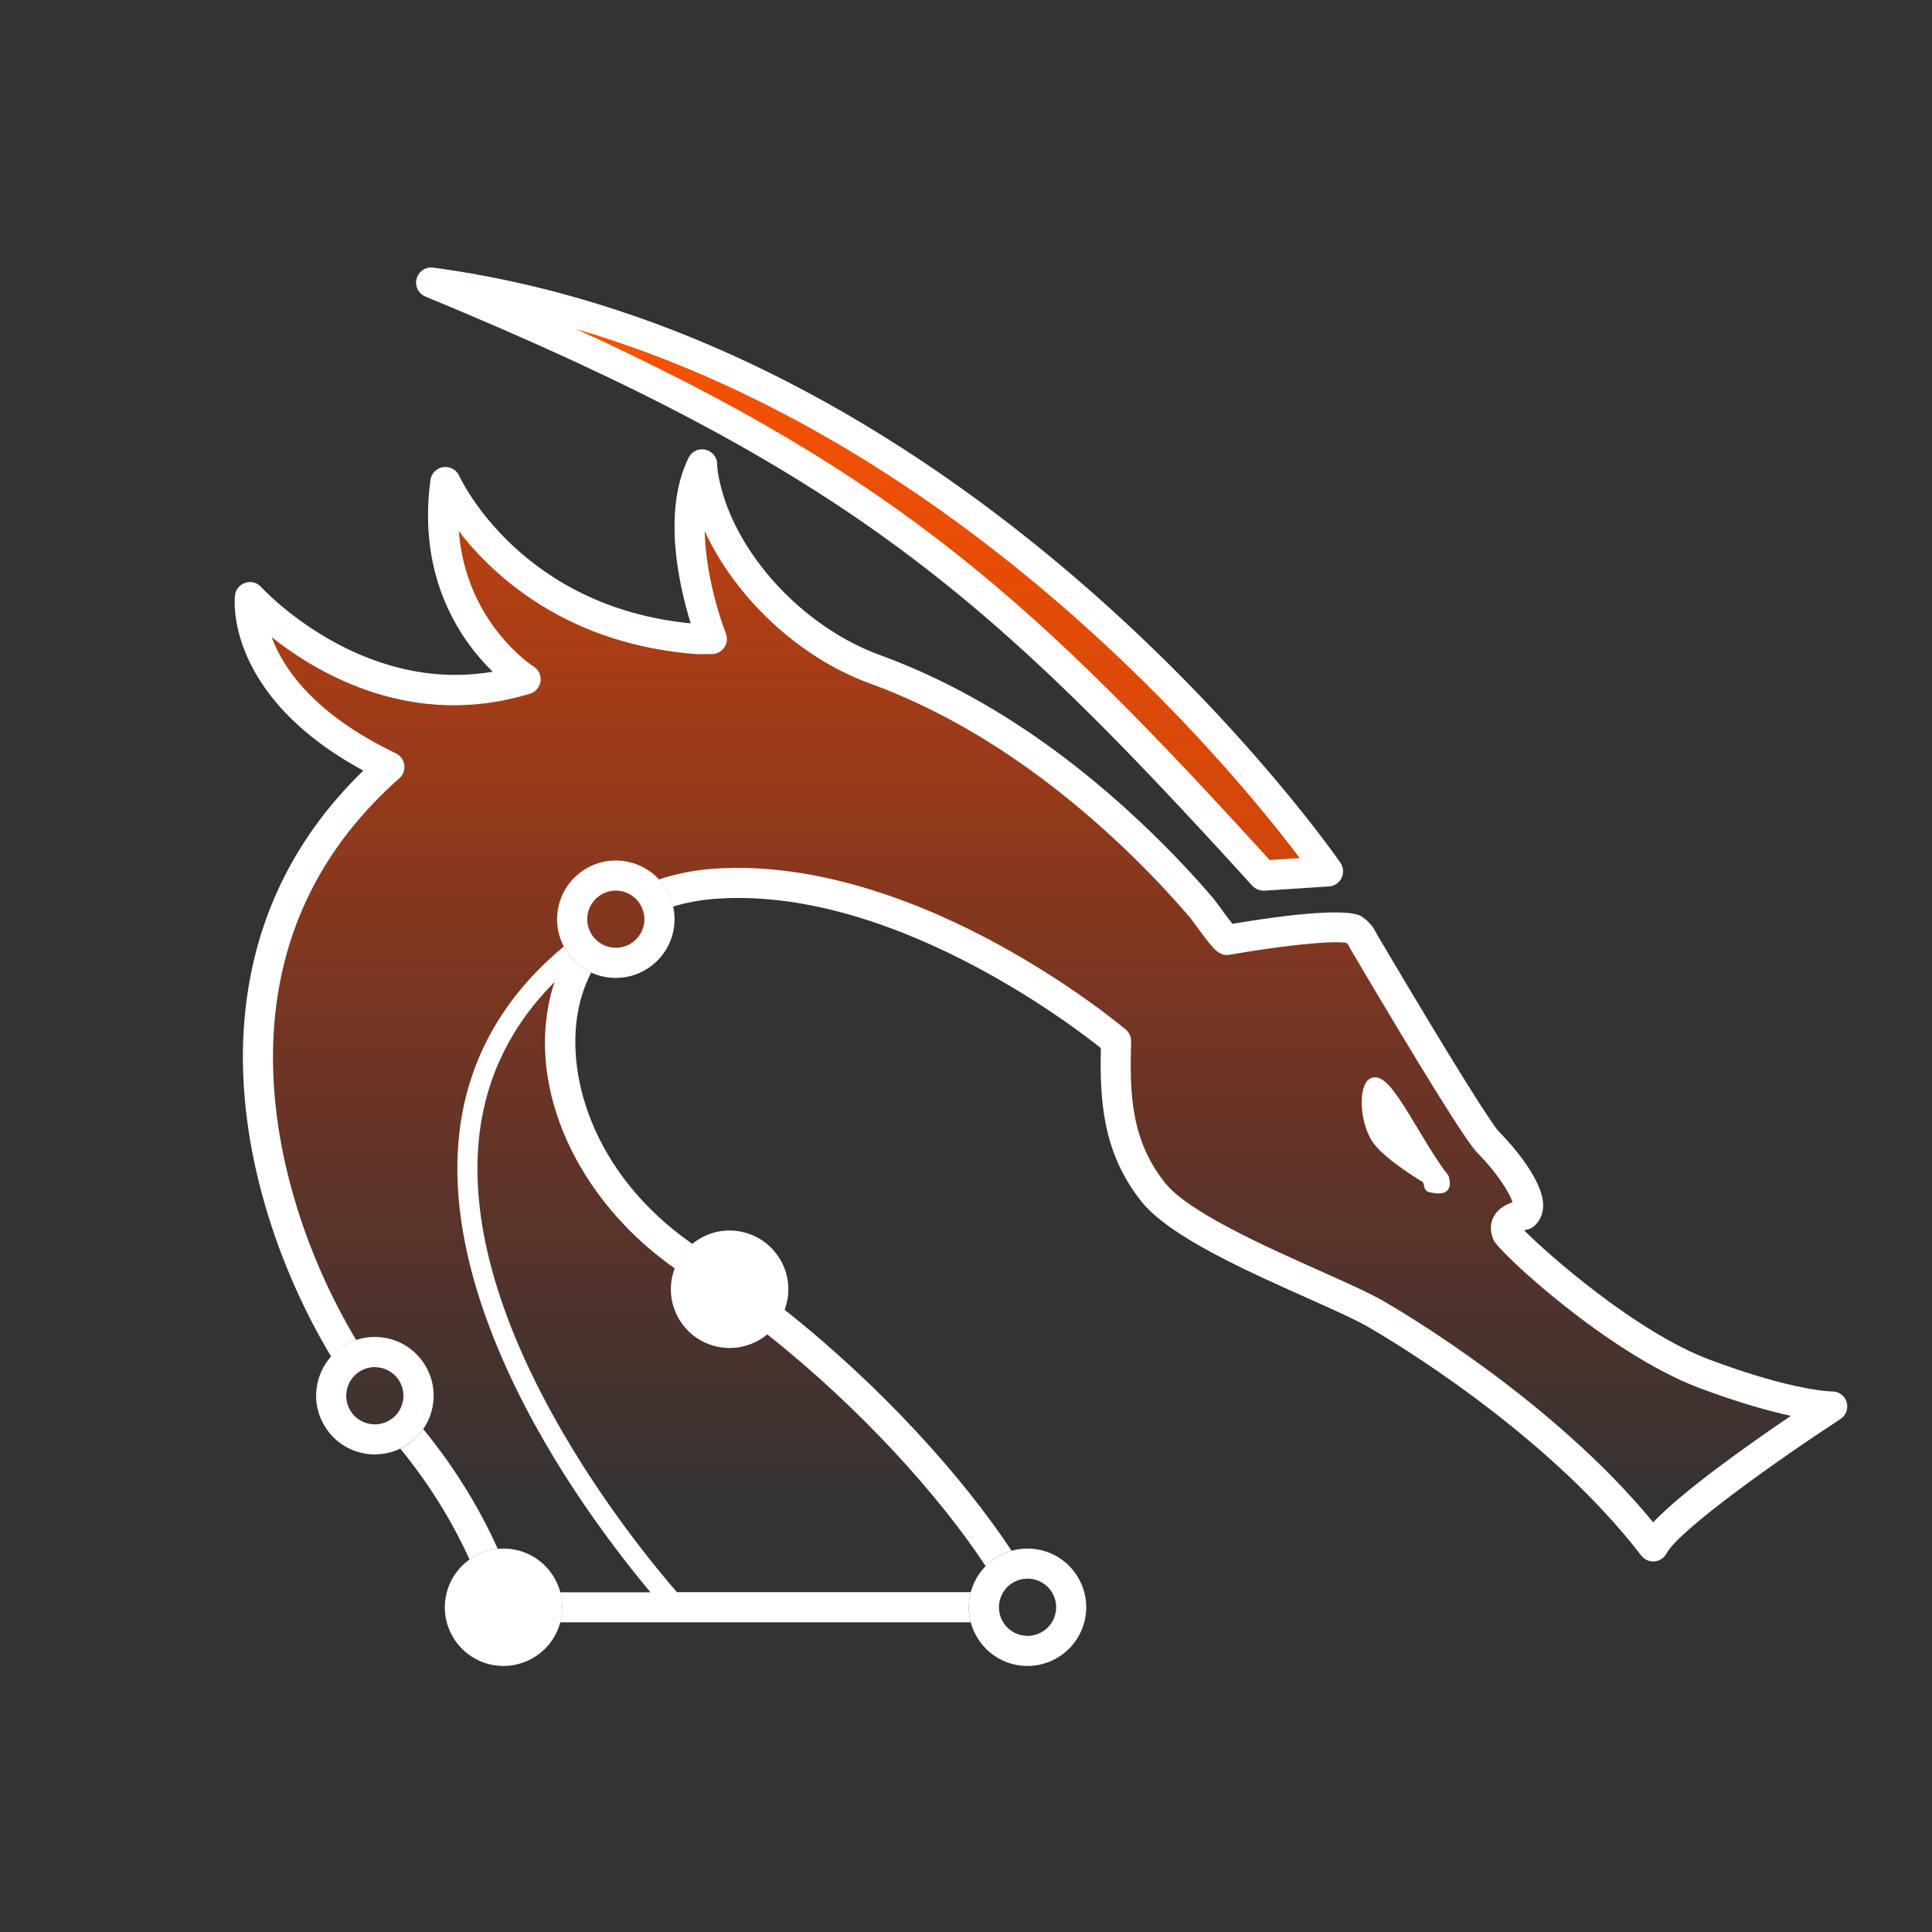
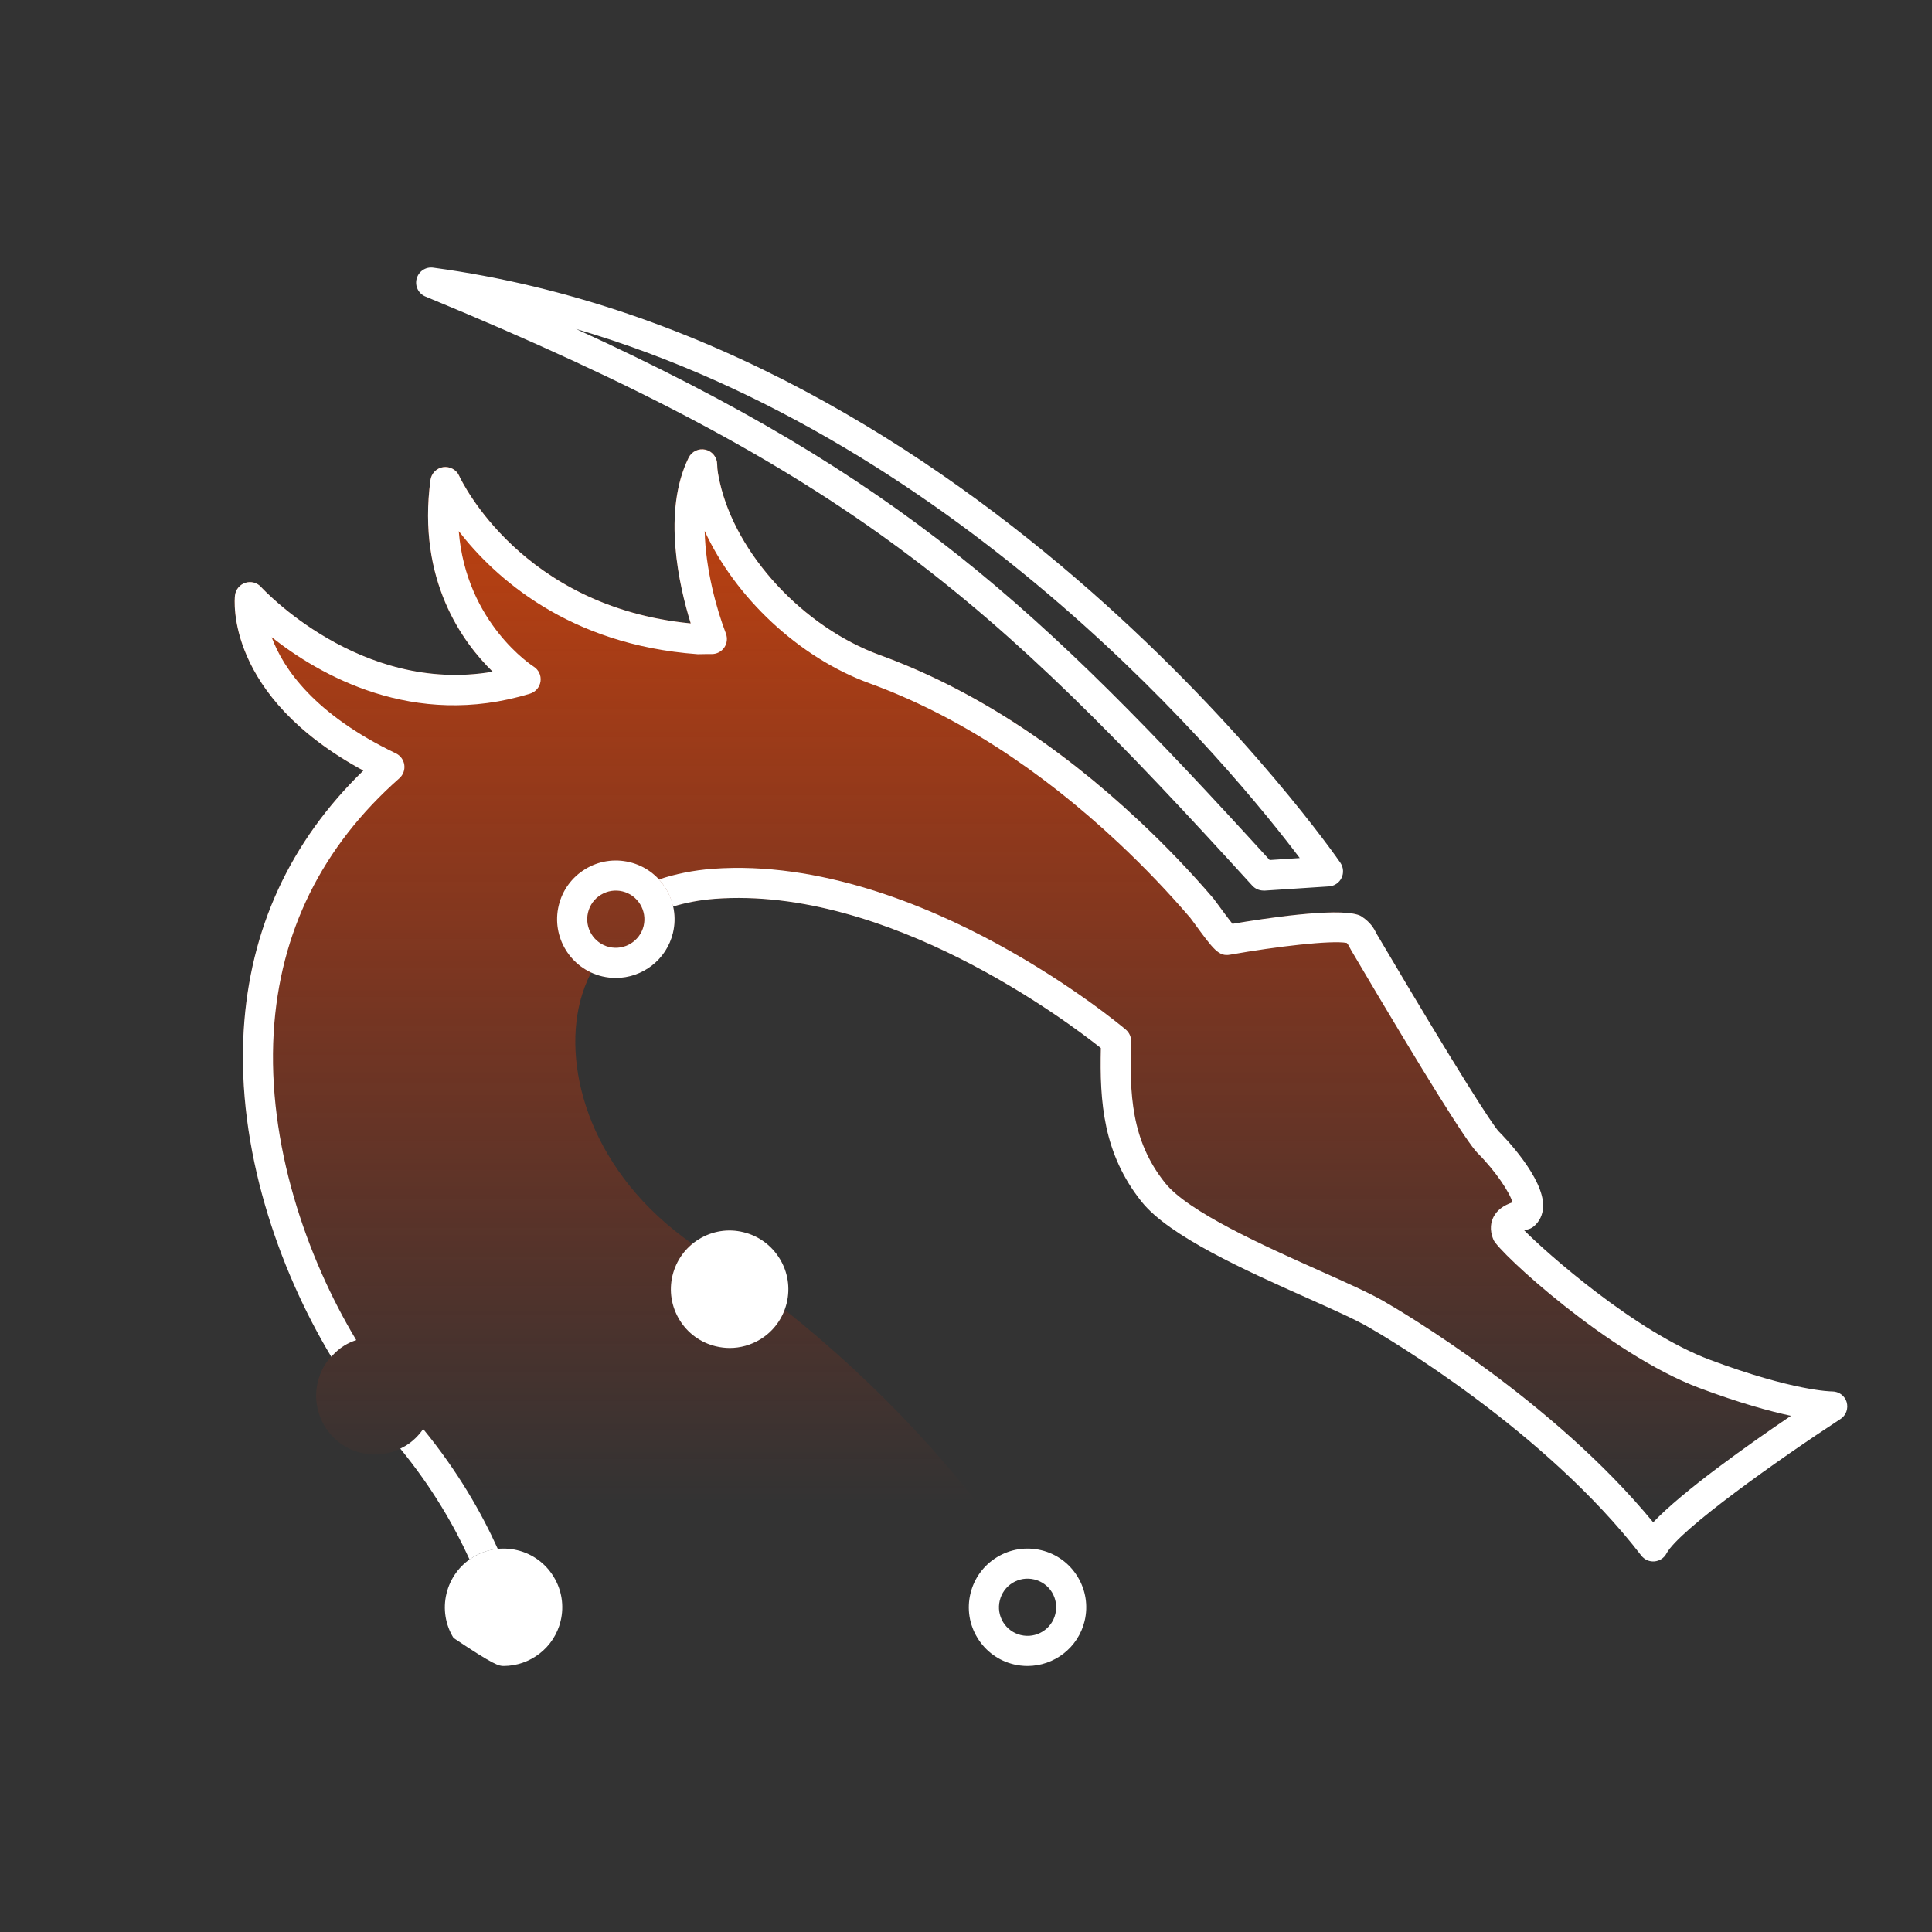
<svg xmlns="http://www.w3.org/2000/svg" width="158" height="158" viewBox="0 0 158 158" fill="none">
  <rect x="0" y="0" width="158" height="158" fill="#333333" stroke="none" />
-   <path d="M103.321 72.831C102.976 72.831 102.646 72.685 102.411 72.428C80.98 48.873 69.598 38.616 34.791 24.25C34.221 24.015 33.912 23.392 34.074 22.79C34.236 22.194 34.812 21.801 35.429 21.89C80.112 27.914 109.335 70.136 109.622 70.565C109.868 70.932 109.905 71.403 109.711 71.8C109.518 72.198 109.125 72.46 108.686 72.491L103.4 72.837C103.374 72.837 103.348 72.837 103.321 72.837V72.831Z" fill="url(#paint0_linear_16_200)" />
  <path d="M151.023 114.667C150.866 114.148 150.385 113.793 149.841 113.793H149.83C149.752 113.793 146.69 113.766 139.855 111.213C133.717 108.915 126.39 102.389 124.647 100.615C124.715 100.594 124.794 100.578 124.883 100.557C125.087 100.516 125.275 100.427 125.438 100.291C125.903 99.898 126.17 99.343 126.196 98.694C126.296 96.334 122.967 92.927 122.585 92.55C122.078 92.038 119.205 87.584 112.794 76.73L112.621 76.437C112.59 76.39 112.569 76.338 112.543 76.29C112.37 75.961 112.113 75.458 111.365 74.961C111.271 74.898 111.166 74.846 111.056 74.815C109.209 74.218 103.348 75.118 100.794 75.553C100.422 75.092 99.862 74.328 99.642 74.025C99.438 73.747 99.287 73.543 99.24 73.485C97.382 71.314 95.346 69.184 93.184 67.158C86.423 60.81 79.285 56.242 71.958 53.573C65.689 51.286 60.178 45.335 58.859 39.411C58.754 38.935 58.65 38.427 58.65 37.977C58.65 37.407 58.257 36.91 57.697 36.779C57.142 36.648 56.567 36.92 56.316 37.433C54.149 41.84 55.531 47.889 56.488 50.982C42.662 49.632 37.753 39.354 37.549 38.909C37.324 38.412 36.79 38.129 36.246 38.202C35.702 38.281 35.278 38.715 35.204 39.259C34.105 47.439 37.821 52.526 40.296 54.938C29.432 56.802 21.441 48.109 21.357 48.015C21.032 47.654 20.53 47.518 20.07 47.664C19.609 47.811 19.274 48.214 19.217 48.695C19.175 49.041 18.4 56.896 29.715 63.024C23.717 68.838 20.425 75.987 19.928 84.292C19.353 93.906 22.759 103.75 27.082 110.935C26.554 111.521 26.177 112.233 25.988 113.023C25.69 114.269 25.894 115.561 26.564 116.655C27.234 117.749 28.291 118.518 29.537 118.817C29.913 118.906 30.29 118.953 30.667 118.953C31.541 118.953 32.399 118.712 33.163 118.246C33.022 118.33 32.876 118.403 32.734 118.471C35.361 121.684 37.162 124.824 38.402 127.541C37.455 128.21 36.79 129.189 36.518 130.325C36.22 131.57 36.424 132.863 37.094 133.951C37.764 135.045 38.821 135.814 40.066 136.113C40.443 136.202 40.815 136.244 41.186 136.244C43.316 136.244 45.258 134.81 45.823 132.674H79.389C79.51 133.119 79.688 133.548 79.939 133.951C80.609 135.045 81.666 135.814 82.912 136.113C83.288 136.202 83.66 136.244 84.031 136.244C86.198 136.244 88.171 134.763 88.7 132.565C88.998 131.319 88.794 130.026 88.124 128.938C87.454 127.844 86.397 127.075 85.151 126.776C84.34 126.583 83.508 126.604 82.728 126.824C78.793 120.858 72.105 113.395 64.16 107.11C64.228 106.932 64.286 106.748 64.333 106.555C64.631 105.309 64.427 104.022 63.758 102.928C63.088 101.834 62.031 101.065 60.785 100.767C59.539 100.463 58.247 100.673 57.158 101.342C56.97 101.458 56.797 101.588 56.624 101.725C48.35 95.963 46.022 87.521 47.435 81.937C47.654 81.074 47.963 80.268 48.345 79.525C48.628 79.656 48.926 79.76 49.235 79.834C49.612 79.922 49.989 79.964 50.355 79.964C52.522 79.964 54.495 78.483 55.023 76.285C55.196 75.553 55.191 74.825 55.039 74.134C56.096 73.81 57.237 73.595 58.467 73.501C72.612 72.449 87.292 83.528 90.029 85.705C89.929 90.075 90.207 94.319 93.362 98.27C95.629 101.107 101.882 103.902 106.906 106.147C109.01 107.089 110.831 107.9 111.899 108.517C113.359 109.355 126.369 116.99 134.224 127.211C134.481 127.541 134.889 127.724 135.302 127.687C135.721 127.65 136.093 127.41 136.286 127.038C137.317 125.107 145.565 119.272 150.516 116.043C150.976 115.745 151.175 115.179 151.018 114.656L151.023 114.667ZM28.626 109.794C28.626 109.794 28.642 109.789 28.652 109.784C28.642 109.784 28.637 109.789 28.626 109.794ZM45.938 132.025C45.943 131.973 45.948 131.921 45.954 131.863C45.954 131.916 45.948 131.968 45.938 132.025ZM79.248 131.031C79.248 130.979 79.253 130.926 79.264 130.869C79.259 130.921 79.253 130.974 79.248 131.031ZM47.026 78.619C47.026 78.619 47.053 78.645 47.063 78.656C47.053 78.645 47.037 78.63 47.026 78.619ZM47.628 79.117C47.628 79.117 47.681 79.148 47.702 79.169C47.675 79.153 47.649 79.137 47.628 79.117ZM54.599 72.931C54.599 72.931 54.615 72.962 54.625 72.978C54.615 72.962 54.61 72.946 54.599 72.931ZM54.259 72.381C54.28 72.413 54.306 72.449 54.327 72.481C54.306 72.449 54.285 72.413 54.259 72.381ZM40.16 126.756C40.16 126.756 40.187 126.75 40.197 126.745C40.187 126.745 40.171 126.75 40.16 126.756Z" fill="url(#paint1_linear_16_200)" />
  <path d="M103.321 72.831C102.976 72.831 102.646 72.685 102.411 72.428C80.98 48.873 69.598 38.616 34.791 24.25C34.221 24.015 33.912 23.392 34.074 22.79C34.236 22.194 34.812 21.801 35.429 21.89C80.112 27.914 109.335 70.136 109.622 70.565C109.868 70.932 109.905 71.403 109.711 71.8C109.518 72.198 109.125 72.46 108.686 72.491L103.4 72.837C103.374 72.837 103.348 72.837 103.321 72.837V72.831ZM47.11 26.904C73.633 39.04 84.895 49.543 103.834 70.335L106.294 70.173C100.893 63.014 79.002 36.266 47.11 26.904Z" fill="white" />
-   <path d="M118.503 96.297C118.488 96.214 118.451 96.13 118.399 96.062C117.478 94.921 116.368 92.98 115.363 91.331C114.856 90.504 114.374 89.745 113.929 89.175C113.704 88.887 113.49 88.646 113.265 88.458C113.04 88.275 112.799 88.113 112.448 88.102C112.286 88.102 112.113 88.154 111.977 88.249C111.841 88.343 111.742 88.463 111.669 88.594V88.61C111.438 89.039 111.365 89.562 111.36 90.159C111.365 91.247 111.648 92.545 112.339 93.508C112.616 93.885 112.998 94.251 113.432 94.618C114.552 95.56 115.981 96.444 116.352 96.669L116.384 96.732C116.415 96.8 116.452 96.915 116.489 97.093C116.525 97.297 116.687 97.459 116.892 97.501C117.211 97.564 117.451 97.601 117.671 97.601C117.881 97.601 118.1 97.575 118.31 97.407C118.414 97.323 118.488 97.203 118.524 97.093C118.561 96.983 118.571 96.884 118.571 96.8C118.571 96.591 118.53 96.449 118.503 96.303V96.297Z" fill="white" />
-   <path d="M42.301 126.776C41.05 126.478 39.763 126.682 38.674 127.352C37.58 128.022 36.816 129.079 36.513 130.325C36.214 131.57 36.419 132.863 37.088 133.951C37.758 135.045 38.815 135.814 40.061 136.113C40.438 136.202 40.809 136.244 41.181 136.244C43.347 136.244 45.32 134.763 45.849 132.565C46.147 131.319 45.943 130.026 45.273 128.938C44.603 127.844 43.546 127.075 42.301 126.776Z" fill="white" />
+   <path d="M42.301 126.776C41.05 126.478 39.763 126.682 38.674 127.352C37.58 128.022 36.816 129.079 36.513 130.325C36.214 131.57 36.419 132.863 37.088 133.951C40.438 136.202 40.809 136.244 41.181 136.244C43.347 136.244 45.32 134.763 45.849 132.565C46.147 131.319 45.943 130.026 45.273 128.938C44.603 127.844 43.546 127.075 42.301 126.776Z" fill="white" />
  <path d="M63.758 102.928C63.088 101.834 62.031 101.065 60.785 100.767C59.539 100.463 58.247 100.673 57.158 101.342C56.065 102.012 55.3 103.069 54.997 104.315C54.699 105.561 54.903 106.848 55.572 107.942C56.242 109.035 57.3 109.805 58.545 110.103C58.922 110.192 59.299 110.239 59.675 110.239C60.549 110.239 61.413 109.998 62.177 109.533C63.271 108.863 64.035 107.806 64.338 106.56C64.637 105.315 64.433 104.027 63.763 102.933L63.758 102.928Z" fill="white" />
  <path d="M84.031 136.244C83.66 136.244 83.288 136.202 82.912 136.113C81.666 135.814 80.609 135.045 79.939 133.951C79.269 132.858 79.065 131.57 79.363 130.325C79.662 129.079 80.431 128.022 81.525 127.352C82.618 126.682 83.906 126.478 85.151 126.776C86.397 127.075 87.454 127.844 88.124 128.938C88.794 130.032 88.998 131.319 88.7 132.565C88.171 134.763 86.198 136.244 84.031 136.244ZM83.487 133.716C84.743 134.019 86.01 133.24 86.308 131.989C86.454 131.382 86.355 130.754 86.031 130.22C85.706 129.686 85.188 129.315 84.581 129.168C83.969 129.022 83.346 129.121 82.812 129.445C82.278 129.77 81.907 130.288 81.76 130.895C81.614 131.502 81.713 132.13 82.037 132.664C82.362 133.198 82.88 133.569 83.482 133.716H83.487Z" fill="white" />
-   <path d="M30.667 118.947C30.29 118.947 29.913 118.9 29.537 118.811C28.291 118.513 27.234 117.744 26.564 116.65C25.894 115.556 25.69 114.269 25.988 113.018C26.287 111.772 27.056 110.715 28.15 110.045C29.244 109.376 30.531 109.172 31.782 109.47C33.027 109.768 34.084 110.537 34.754 111.631C35.424 112.725 35.628 114.012 35.33 115.258C35.032 116.503 34.262 117.561 33.169 118.23C32.405 118.701 31.546 118.937 30.672 118.937L30.667 118.947ZM30.651 111.804C30.227 111.804 29.809 111.919 29.432 112.149C28.898 112.474 28.527 112.992 28.38 113.599C28.234 114.206 28.333 114.834 28.657 115.368C28.982 115.902 29.5 116.273 30.107 116.42C30.714 116.566 31.342 116.467 31.876 116.142C32.41 115.818 32.781 115.3 32.928 114.693C33.074 114.086 32.975 113.458 32.651 112.924C32.326 112.39 31.808 112.018 31.201 111.872C31.018 111.83 30.835 111.804 30.651 111.804Z" fill="white" />
  <path d="M50.36 79.975C49.989 79.975 49.617 79.933 49.24 79.844C46.665 79.226 45.075 76.631 45.692 74.056C45.99 72.81 46.76 71.753 47.853 71.083C48.947 70.413 50.234 70.209 51.485 70.508C54.06 71.125 55.651 73.721 55.033 76.296C54.505 78.494 52.532 79.975 50.365 79.975H50.36ZM49.816 77.447C51.072 77.745 52.333 76.971 52.637 75.72C52.935 74.469 52.16 73.203 50.91 72.899C50.303 72.753 49.675 72.852 49.141 73.177C48.607 73.501 48.235 74.019 48.089 74.626C47.785 75.882 48.565 77.144 49.816 77.447Z" fill="white" />
-   <path d="M80.619 128.085C80.891 127.813 81.184 127.556 81.519 127.347C81.901 127.111 82.304 126.939 82.723 126.818C78.788 120.847 72.089 113.379 64.139 107.094C63.846 107.884 63.365 108.57 62.721 109.103C70.388 115.179 76.836 122.354 80.609 128.08L80.619 128.085Z" fill="white" />
-   <path d="M45.807 132.674H79.389C79.185 131.916 79.175 131.11 79.363 130.319C79.374 130.283 79.389 130.246 79.4 130.21H55.363C52.176 126.551 37.277 108.491 39.218 92.671C39.799 87.94 41.861 83.8 45.352 80.305C45.242 80.639 45.137 80.985 45.048 81.341C43.086 89.107 47.241 98.161 55.196 103.739C55.494 102.954 55.986 102.269 56.635 101.74C48.35 95.978 46.022 87.532 47.435 81.948C47.654 81.084 47.963 80.278 48.345 79.535C47.367 79.085 46.597 78.321 46.111 77.405C41.186 81.492 38.313 86.543 37.586 92.482C36.403 102.117 41.15 112.364 45.336 119.267C48.293 124.139 51.396 128.069 53.197 130.22H45.812C46.017 130.979 46.027 131.785 45.839 132.57C45.828 132.606 45.812 132.643 45.802 132.68L45.807 132.674Z" fill="white" />
  <path d="M33.163 118.241C33.022 118.325 32.876 118.398 32.734 118.466C35.367 121.684 37.172 124.83 38.407 127.551C38.496 127.488 38.575 127.41 38.674 127.352C39.302 126.965 39.998 126.74 40.71 126.672C39.391 123.741 37.455 120.339 34.608 116.865C34.231 117.414 33.749 117.885 33.169 118.241H33.163Z" fill="white" />
  <path d="M151.023 114.667C150.866 114.148 150.385 113.793 149.841 113.793H149.83C149.752 113.793 146.69 113.766 139.855 111.213C133.717 108.915 126.39 102.389 124.647 100.615C124.715 100.594 124.794 100.578 124.883 100.557C125.087 100.516 125.275 100.427 125.438 100.291C125.903 99.898 126.17 99.343 126.196 98.694C126.296 96.334 122.967 92.927 122.585 92.55C122.078 92.038 119.205 87.584 112.794 76.73L112.621 76.437C112.59 76.39 112.569 76.338 112.543 76.29C112.37 75.961 112.113 75.458 111.365 74.961C111.271 74.898 111.166 74.846 111.056 74.815C109.209 74.223 103.348 75.118 100.794 75.553C100.422 75.092 99.862 74.328 99.642 74.025C99.438 73.747 99.287 73.543 99.24 73.485C97.382 71.314 95.346 69.184 93.184 67.158C86.423 60.81 79.285 56.242 71.958 53.573C65.689 51.286 60.178 45.335 58.859 39.411C58.754 38.935 58.65 38.427 58.65 37.977C58.65 37.407 58.257 36.91 57.697 36.779C57.142 36.648 56.567 36.92 56.316 37.433C54.149 41.84 55.531 47.889 56.488 50.982C42.662 49.632 37.753 39.354 37.549 38.909C37.324 38.412 36.79 38.129 36.246 38.202C35.702 38.281 35.278 38.715 35.204 39.254C34.105 47.434 37.821 52.521 40.296 54.933C29.432 56.796 21.441 48.104 21.357 48.01C21.032 47.648 20.53 47.512 20.07 47.659C19.609 47.806 19.274 48.208 19.217 48.69C19.175 49.035 18.4 56.891 29.715 63.019C23.717 68.838 20.425 75.987 19.928 84.292C19.353 93.916 22.765 103.771 27.093 110.956C27.401 110.616 27.742 110.297 28.145 110.051C28.459 109.857 28.794 109.705 29.134 109.595C25.052 102.803 21.844 93.513 22.383 84.444C22.875 76.222 26.334 69.231 32.661 63.647C32.97 63.375 33.121 62.961 33.064 62.553C33.006 62.145 32.75 61.789 32.378 61.611C25.706 58.413 23.168 54.682 22.215 52.107C26.083 55.169 33.802 59.654 43.347 56.728C43.808 56.587 44.143 56.189 44.206 55.713C44.269 55.237 44.049 54.766 43.635 54.509C43.572 54.468 38.119 50.972 37.517 43.436C40.432 47.198 46.467 52.735 57.048 53.499C57.09 53.499 57.137 53.499 57.174 53.499C57.498 53.489 57.823 53.489 58.142 53.489C58.168 53.489 58.2 53.494 58.215 53.489C58.624 53.489 59 53.29 59.231 52.955C59.461 52.62 59.508 52.196 59.367 51.814C58.597 49.82 57.697 46.534 57.629 43.42C60.11 48.836 65.322 53.777 71.105 55.88C78.118 58.434 84.973 62.836 91.489 68.948C93.582 70.911 95.555 72.978 97.345 75.066C97.392 75.124 97.502 75.275 97.643 75.469C99.24 77.656 99.669 78.243 100.6 78.075C104.4 77.4 108.874 76.882 110.13 77.112C110.224 77.196 110.261 77.264 110.339 77.416C110.392 77.51 110.439 77.609 110.496 77.704L110.659 77.981C116.536 87.935 119.958 93.419 120.832 94.293C122.313 95.774 123.475 97.533 123.69 98.328C122.936 98.585 122.428 98.972 122.146 99.511C121.942 99.903 121.774 100.547 122.141 101.4C122.575 102.41 131.576 110.742 138.987 113.515C142.242 114.735 144.712 115.41 146.465 115.786C143.032 118.11 137.642 121.92 135.198 124.495C127.002 114.52 114.568 107.219 113.124 106.393C111.946 105.718 110.072 104.88 107.906 103.912C103.379 101.887 97.177 99.113 95.283 96.742C92.494 93.257 92.373 89.442 92.504 85.182C92.515 84.805 92.358 84.449 92.07 84.203C91.897 84.057 87.752 80.566 81.525 77.175C75.731 74.025 67.007 70.408 58.283 71.052C56.703 71.172 55.238 71.471 53.887 71.921C54.458 72.543 54.856 73.308 55.039 74.14C56.096 73.815 57.237 73.601 58.467 73.506C72.612 72.454 87.292 83.533 90.029 85.71C89.929 90.08 90.207 94.325 93.362 98.276C95.629 101.112 101.882 103.907 106.906 106.152C109.01 107.094 110.831 107.905 111.899 108.523C113.359 109.36 126.369 116.995 134.224 127.216C134.481 127.546 134.889 127.729 135.302 127.692C135.721 127.656 136.093 127.415 136.286 127.043C137.317 125.112 145.565 119.277 150.516 116.048C150.976 115.75 151.175 115.185 151.018 114.661L151.023 114.667Z" fill="white" />
  <defs>
    <linearGradient id="paint0_linear_16_200" x1="85.129" y1="17.278" x2="85.129" y2="252.425" gradientUnits="userSpaceOnUse">
      <stop stop-color="#FF5500" />
      <stop offset="1" stop-color="#FA2D00" stop-opacity="0" />
    </linearGradient>
    <linearGradient id="paint1_linear_16_200" x1="85.136" y1="2.431" x2="85.136" y2="122.865" gradientUnits="userSpaceOnUse">
      <stop stop-color="#FF5500" />
      <stop offset="1" stop-color="#FA2D00" stop-opacity="0" />
    </linearGradient>
  </defs>
</svg>